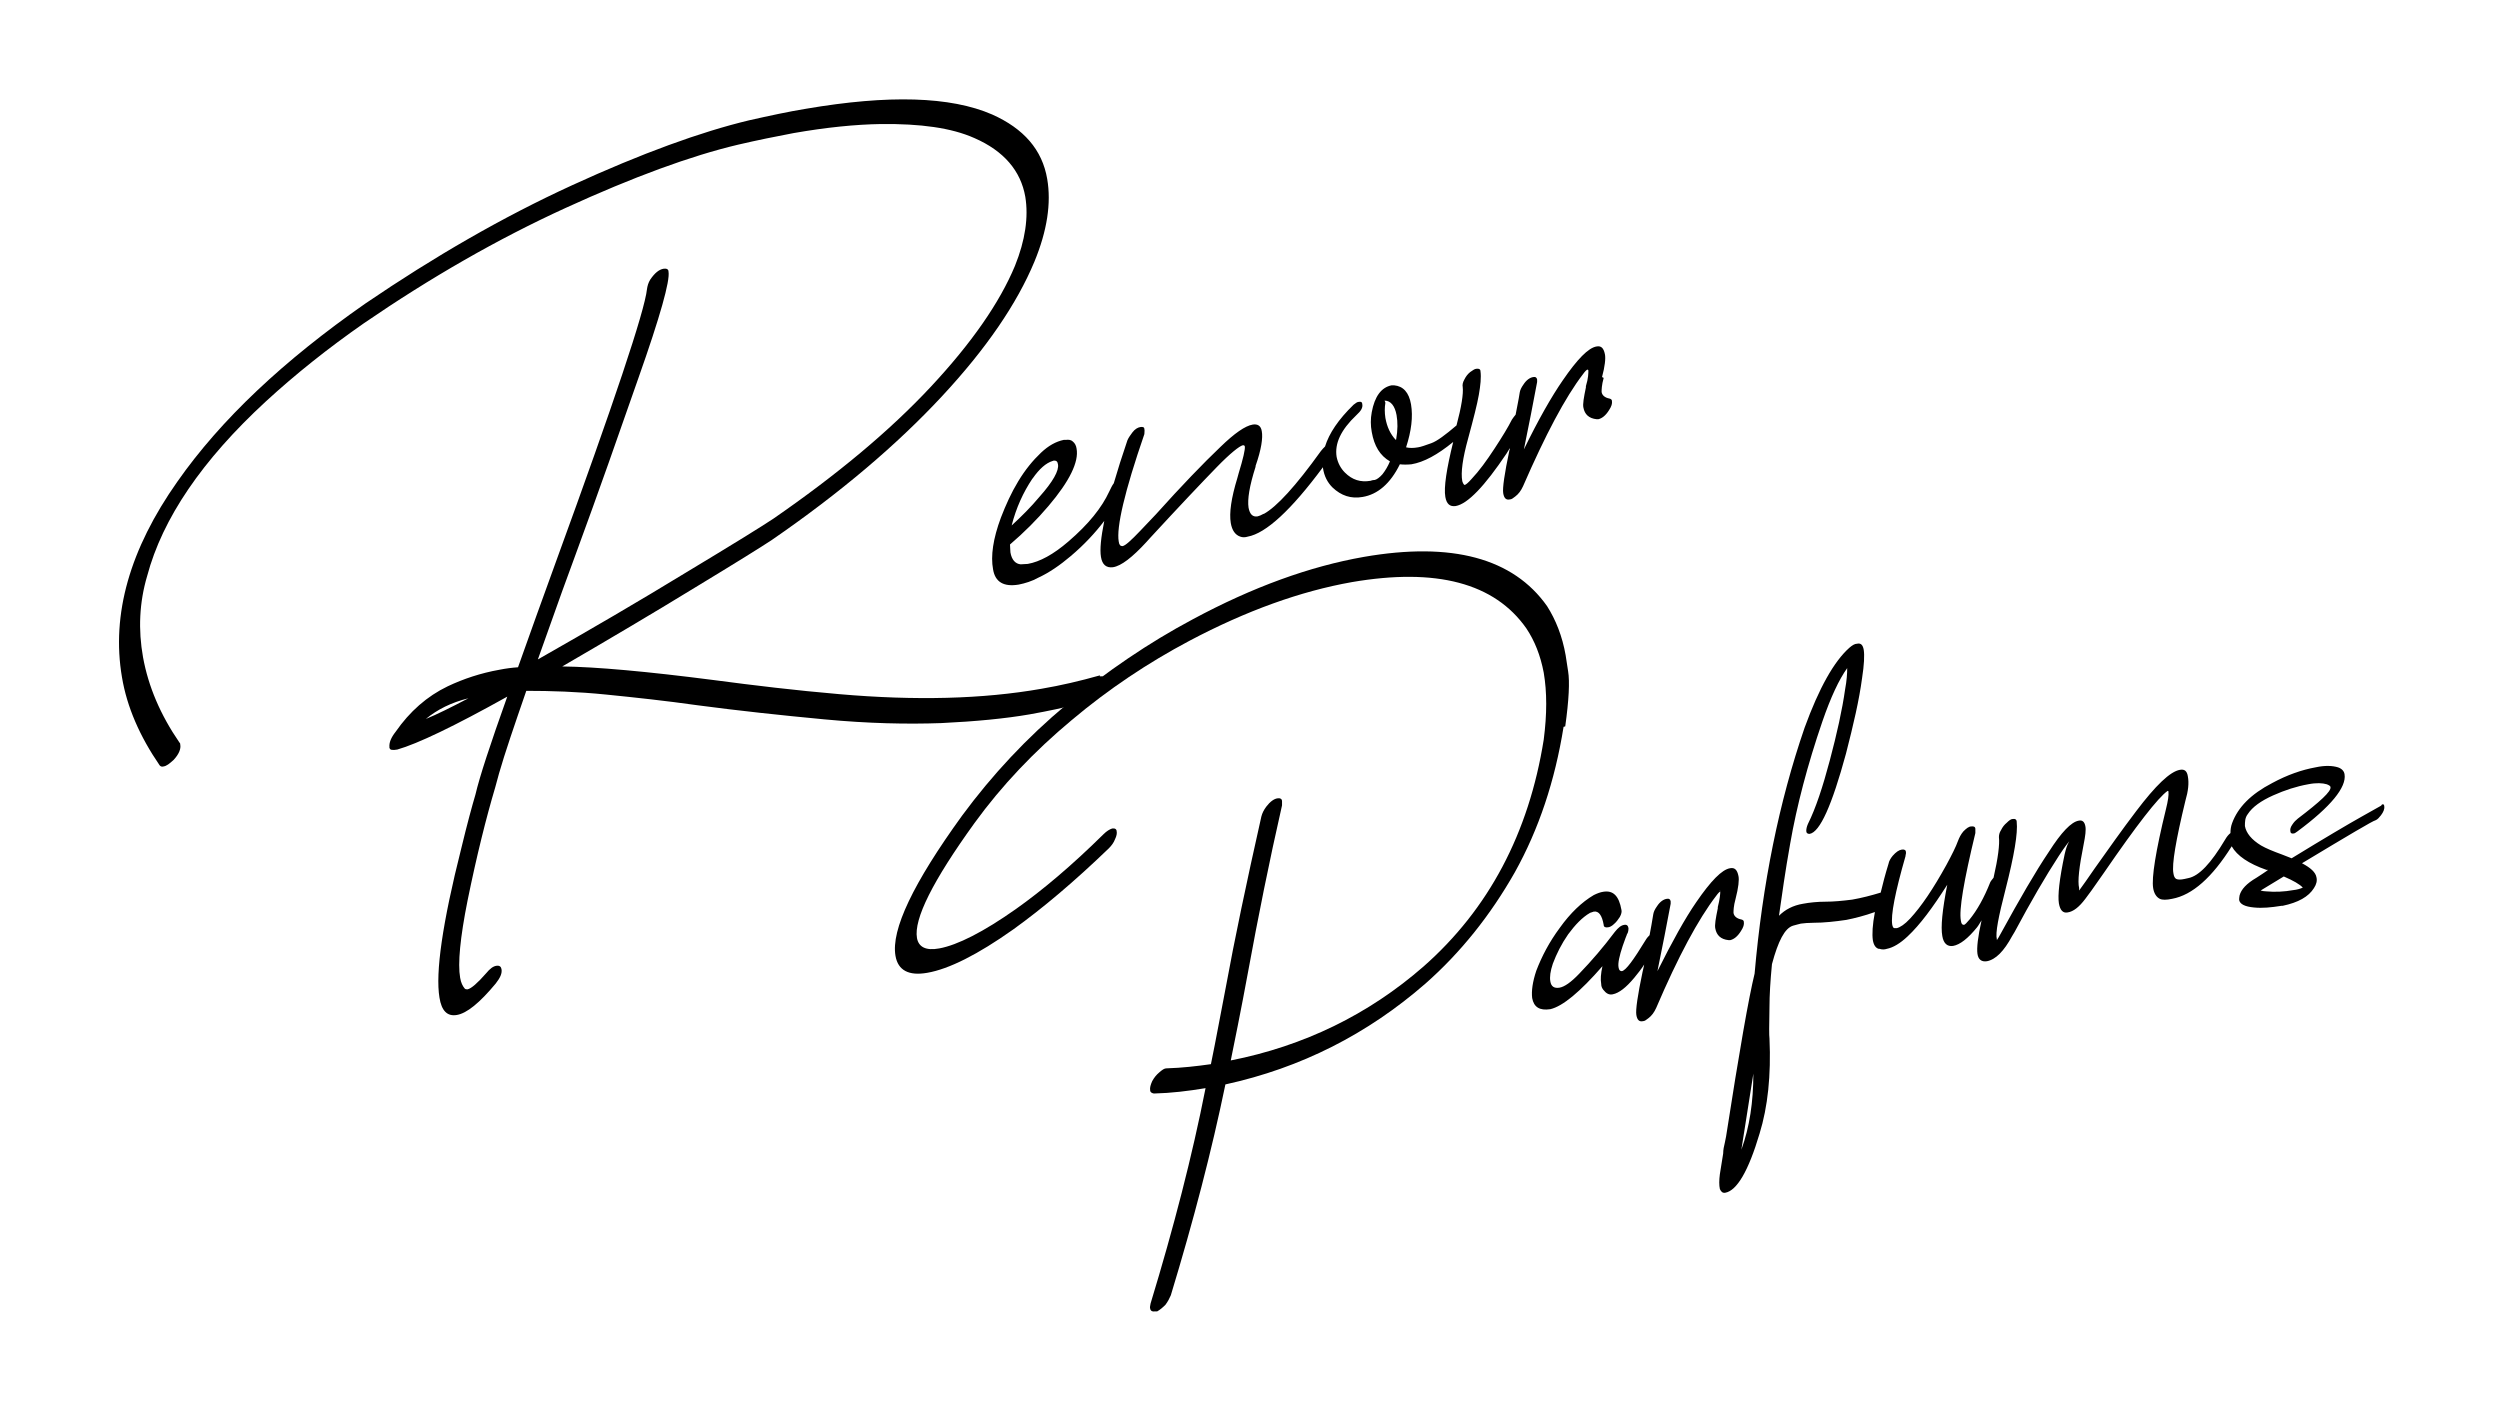
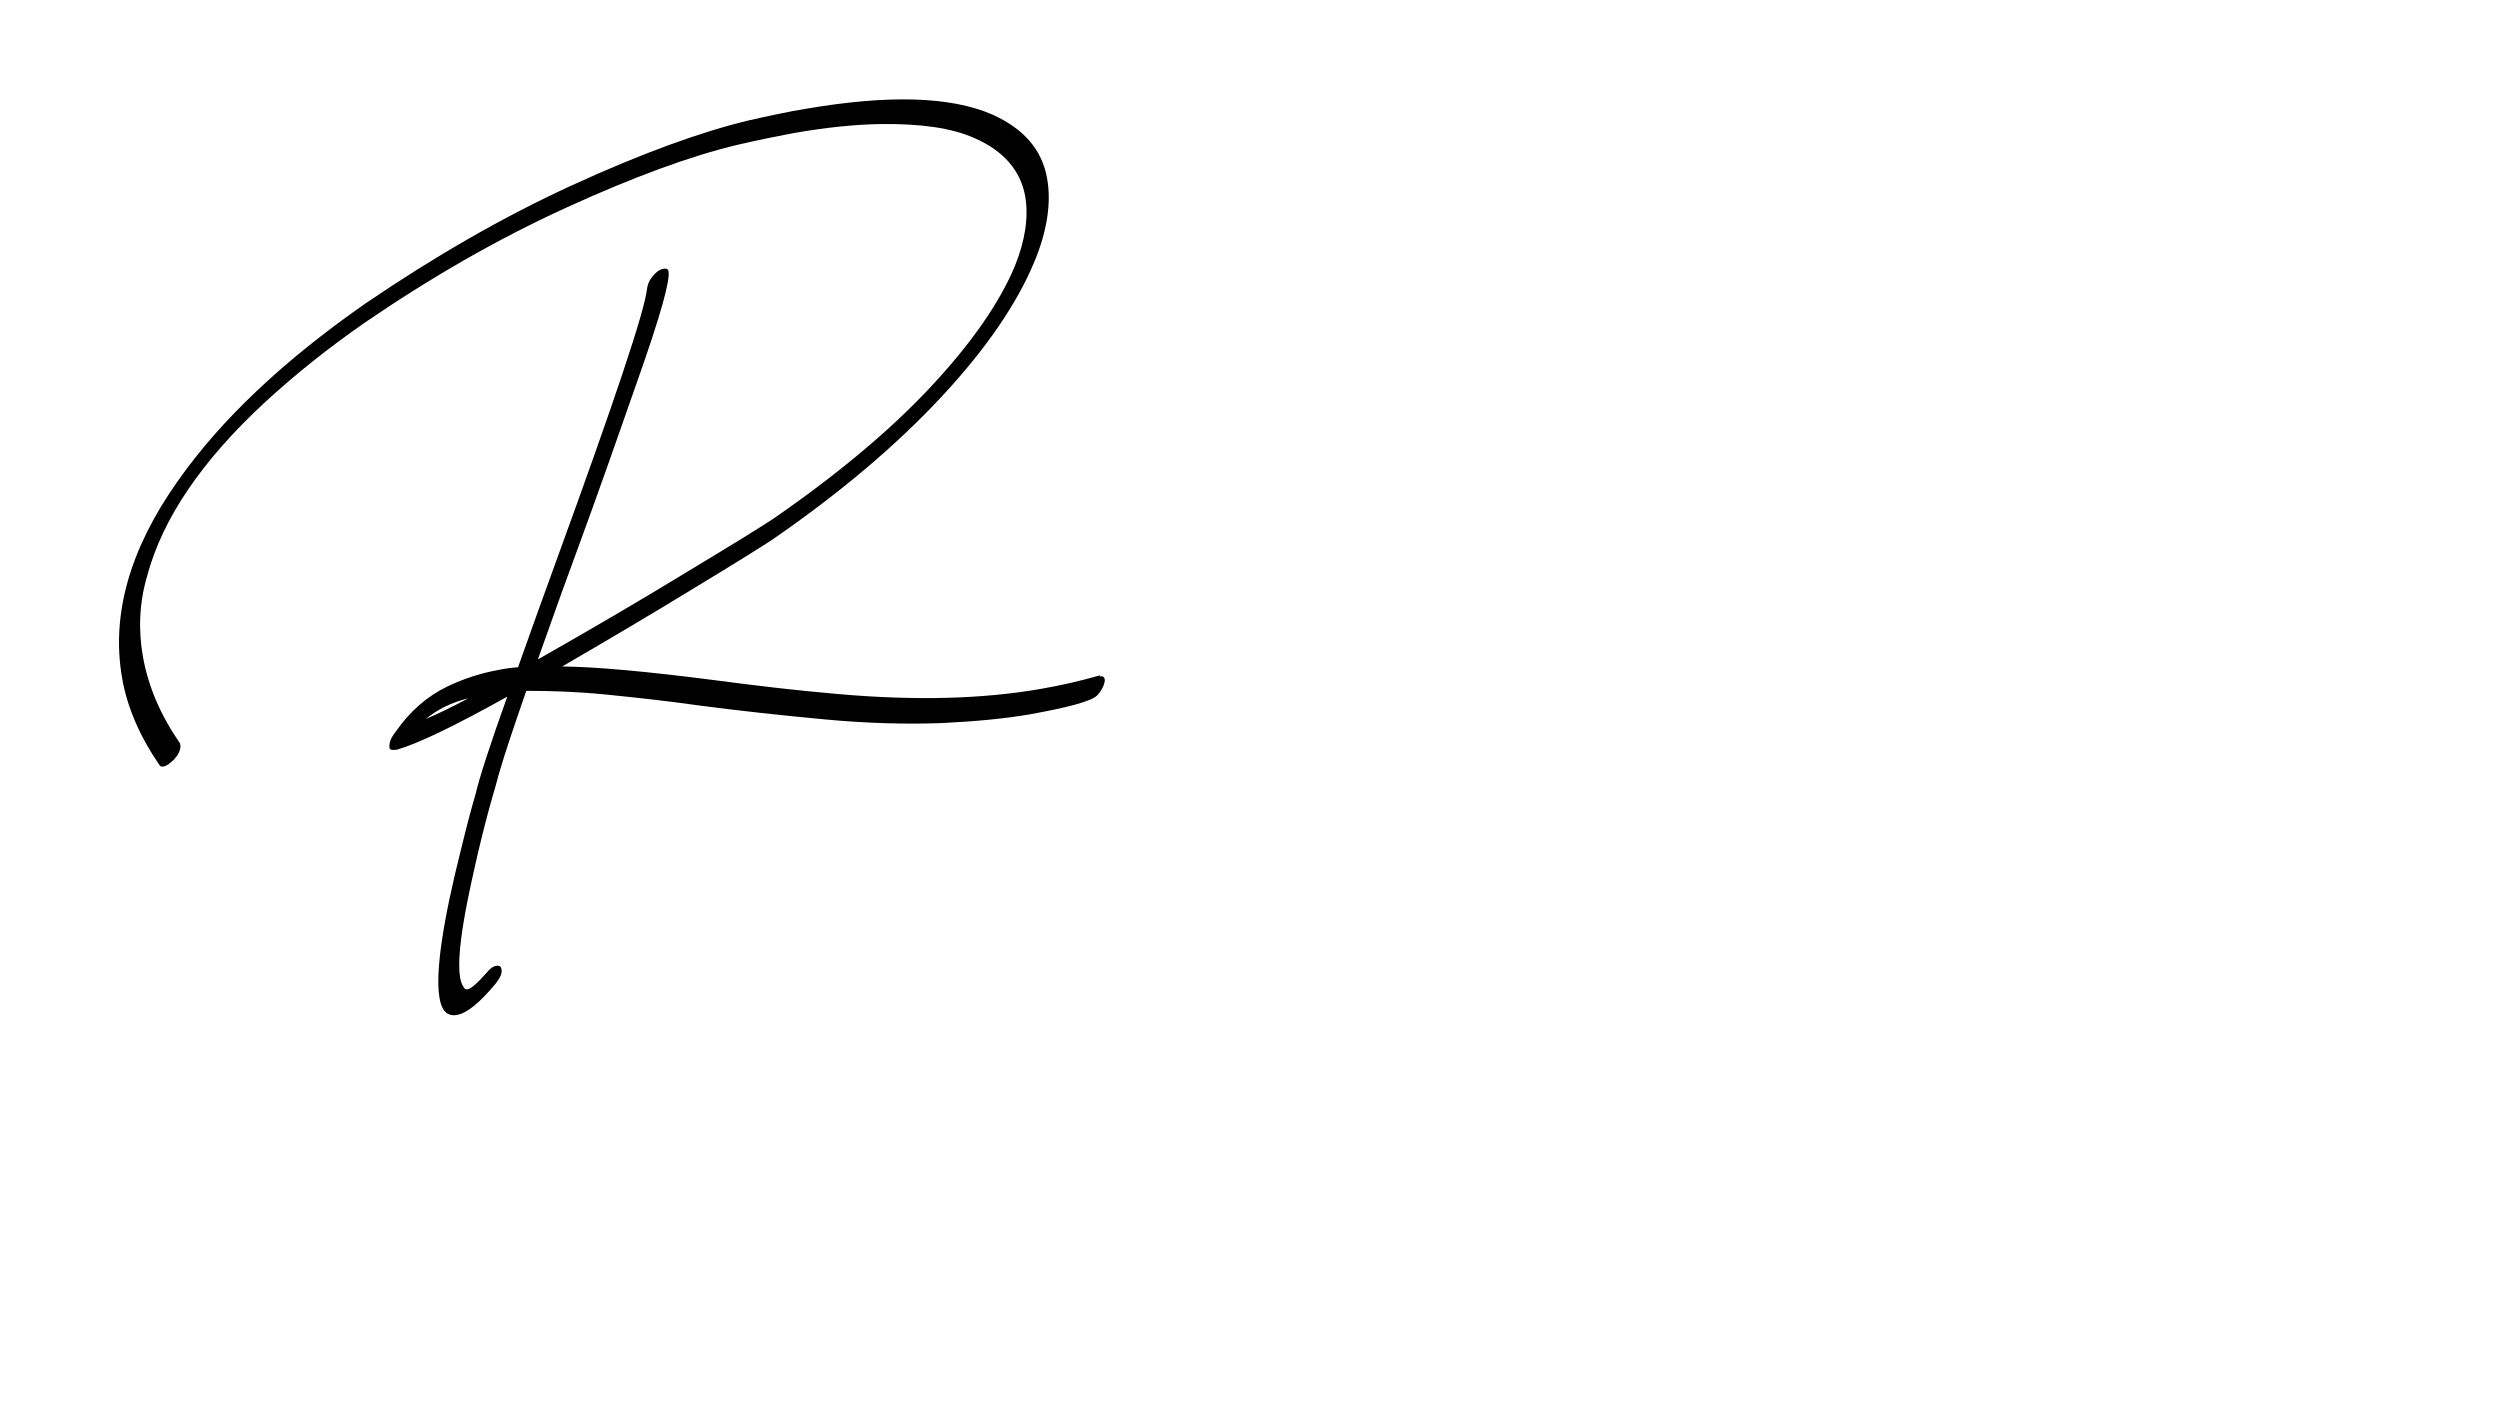
<svg xmlns="http://www.w3.org/2000/svg" id="Layer_1" data-name="Layer 1" viewBox="0 0 604.7 340">
  <defs>
    <style>      .cls-1 {        fill: #000;        stroke-width: 0px;      }    </style>
  </defs>
-   <path class="cls-1" d="M266.1,163.4h-.2c-4.6,1.3-9.3,2.4-14,3.2-14.2,2.5-30.5,2.9-48.9,1.3-10.5-.9-20.5-2.1-30.3-3.4-16.3-2.1-28.5-3.2-36.7-3.3,11.7-6.8,22.5-13.2,32.3-19.2,9.9-6,16-9.8,18.4-11.4,16.7-11.5,30.3-23.1,41.1-34.7,10.8-11.6,18.2-22.5,22.4-32.6,3.1-7.5,4.1-14.2,3.1-20-1.2-7.1-5.7-12.2-13.3-15.6-10.1-4.4-25.1-4.8-45-1.4-4.3.7-8.9,1.7-13.8,2.8-11.7,2.8-26,8-42.8,15.7-16.8,7.7-33.4,17.3-50,28.6-19.8,13.8-35,28.1-45.5,43.1-11.5,16.3-16,32.1-13.4,47.3,1.2,7.2,4.3,14.3,9.1,21.3.2.3.6.4.9.3.8-.1,1.5-.7,2.5-1.6,1.3-1.4,1.8-2.7,1.6-3.7,0-.2,0-.3-.2-.5-4.6-6.7-7.5-13.5-8.8-20.6-1.2-6.7-.9-13.3,1-19.7,3.7-13.9,13.3-28,28.7-42.2,7.3-6.7,15.1-12.9,23.7-18.9,16.2-11.1,32.4-20.4,48.8-27.9,16.4-7.5,30.3-12.6,41.7-15.3,4.7-1.1,9.2-2,13.4-2.8,8-1.4,15-2.1,21.2-2.2,9.5-.1,17,.9,22.6,3.4,7.1,3.1,11.2,7.9,12.3,14.2.8,4.9,0,10.5-2.5,16.7-3.7,8.9-10.5,18.7-20.4,29.3-9.9,10.6-22.6,21.2-38.1,31.9-2.7,1.8-9.8,6.2-21.1,13-11.3,6.9-23.3,13.9-35.8,21,4.8-13.6,7.9-22.1,9.1-25.3,5.7-15.5,10.7-29.8,15.2-42.7,5.3-15,7.7-23.6,7.3-25.8,0-.6-.5-.8-1.2-.7-1.1.2-2.1,1-3.2,2.6-.5.8-.7,1.6-.8,2.3-.6,5.5-8,27.5-22,65.9-3.3,9-6.3,17.5-9.2,25.6-1.5.1-3,.3-4.5.6-4.5.8-8.7,2.2-12.5,4-5,2.4-9.2,6.1-12.6,11h0c-1.1,1.4-1.6,2.6-1.5,3.7v.3q.1,0,.1,0c0,.4.7.5,1.8.3h0c4.9-1.4,13.7-5.6,26.6-12.8-4.1,11.5-6.7,19.4-7.7,23.7-.8,2.7-2,7.1-3.4,12.9-4.6,18.2-6.3,30.2-5.3,36.2.5,3.2,1.9,4.6,4.2,4.2,2.4-.4,5.5-2.9,9.4-7.6,1.1-1.4,1.6-2.5,1.4-3.5-.1-.6-.5-.9-1.2-.8-.8.1-1.6.7-2.5,1.8-2.1,2.4-3.6,3.7-4.5,3.9-.3,0-.5,0-.7-.2-.5-.6-.9-1.4-1.1-2.6-.6-3.4,0-9.7,1.8-18.7,2.2-10.8,4.5-20,6.7-27.4l.9-3.3c1.4-4.9,3.7-11.6,6.6-20,5.9,0,12.4.2,19.3.9,7,.7,14.4,1.5,22.2,2.6,9.8,1.3,20,2.4,30.6,3.4,10.6,1,20,1.2,28.3.9,8.4-.4,15.5-1.1,21.3-2.1,9.5-1.7,15-3.2,16.4-4.6.7-.7,1.1-1.5,1.5-2.3.2-.6.4-1.1.3-1.6-.1-.6-.5-.8-1.2-.7M103,173.9c2.8-2.3,6.2-4,10.3-5-4.2,2.2-7.6,3.9-10.3,5Z" />
-   <path class="cls-1" d="M387.5,91.2c.7-2.6.9-4.5.7-5.5-.3-1.5-.9-2.1-2-1.9-2,.3-4.7,3.1-8.2,8.2-2.7,3.9-5.9,9.5-9.4,16.7,1.2-5.9,2.3-11.4,3.2-16.3v-.6c-.1-.5-.4-.7-.9-.6-.8.1-1.7.7-2.4,1.8-.5.7-.8,1.3-.9,1.9-.3,2-.7,3.7-1,5.4-.3.4-.6.7-.9,1.2-.9,1.8-2.3,4.1-4.2,7-1.9,2.9-3.7,5.4-5.6,7.4-.8.9-1.3,1.3-1.6,1.4-.2,0-.4-.3-.6-.9-.4-2.1.1-5.6,1.4-10.3,1.3-4.8,2.2-8.3,2.6-10.6.4-2.3.6-4.2.4-5.7,0-.5-.4-.7-1-.6-.4,0-.9.4-1.5.8-.6.5-1,1-1.4,1.8-.4.7-.5,1.3-.4,1.8.2,1.6-.3,4.8-1.5,9.3-2.7,2.3-4.7,3.8-6.1,4.3-1.4.5-2.5.9-3.2,1-1.1.2-2.1.2-2.9,0,1.3-4,1.7-7.4,1.2-10.4-.5-2.9-1.9-4.4-4.1-4.6h-.6c-2.5.5-4.1,2.7-4.8,6.5-.3,1.6-.3,3.2,0,4.8.6,3.4,2,5.7,4.4,7.1-.5,1.2-1.1,2.2-1.8,3.1-.7.8-1.4,1.3-1.9,1.4-.6,0-.9.2-1,.2-2.4.4-4.4-.2-6.2-2-1-1-1.7-2.3-2-3.8-.5-3.2,1-6.5,4.8-10.1,1.1-1,1.6-1.8,1.4-2.7,0-.4-.3-.6-.8-.5-.4,0-.8.3-1.3.7-3.7,3.6-5.9,6.9-6.9,10.1-.3.3-.7.7-1,1.1-6.1,8.5-10.7,13.5-13.8,15.2h-.1c-.5.3-1,.5-1.4.6-1.2.2-1.9-.5-2.2-2.1-.3-2,.2-5.2,1.7-9.9v-.2c1.4-4,1.8-6.8,1.5-8.4-.2-1.3-1-1.8-2.2-1.6-1.8.3-4.4,2.1-7.8,5.4-4.2,4-9.4,9.4-15.6,16.3l-3.8,4c-2.2,2.3-3.6,3.6-4.3,3.7-.5,0-.8-.3-.9-1.1-.6-3.4,1.4-12.1,6.2-26,0-.5.1-.9,0-1.2,0-.5-.4-.6-1-.5-.6.1-1.3.5-1.9,1.3-.5.7-.9,1.2-1.2,1.9-1.3,3.8-2.4,7.3-3.3,10.4-.4.5-.7,1.2-1.1,2-1.8,3.9-5,7.9-9.9,12.1-3.6,3.1-6.9,4.9-9.8,5.4-.6,0-1.1.1-1.7.1-1.3-.1-2.2-1.1-2.5-2.9,0-.6-.1-1.2-.1-1.9,3.4-2.9,6.5-6,9.3-9.3,5.1-6,7.4-10.7,6.8-13.9-.1-.7-.4-1.3-.9-1.7-.4-.4-1-.5-1.7-.4h-.5c-1.9.4-3.7,1.4-5.5,3.1-2,1.9-3.8,4.1-5.5,6.9-1.7,2.8-3,5.7-4.2,8.8-1.9,5.1-2.5,9.3-1.9,12.5.5,3.1,2.6,4.3,6.2,3.7,1.5-.3,3.2-.8,4.8-1.7,2.6-1.2,5.2-3,7.8-5.2,3.2-2.7,5.9-5.6,8.1-8.5-.8,4-1.1,6.9-.8,8.7.3,1.9,1.3,2.7,2.9,2.5,2-.3,4.7-2.4,8.1-6.1l.9-1c7.1-7.7,12.5-13.4,16.1-17.1,3.3-3.4,5.5-5.1,6.3-5.3.3,0,.4,0,.5.3.1.7-.4,2.9-1.5,6.5l-.3,1.1c-1.5,4.9-2,8.5-1.6,10.9.3,1.8,1.1,2.9,2.3,3.3.5.2,1.2.2,1.8,0,4.4-.8,10.5-6.4,18.2-16.8,0,0,0,.1,0,.2.3,2,1.1,3.5,2.3,4.7,2.1,2,4.5,2.8,7.3,2.3,3.6-.6,6.7-3.2,9-7.9.8.1,1.8.1,2.8,0,3-.5,6.3-2.3,10.1-5.4-1.6,6.5-2.3,11-1.9,13.3.3,1.7,1.1,2.4,2.5,2.2,2.9-.5,7-4.8,12.3-12.7.3-.5.5-.8.8-1.3,0,.2,0,.4-.1.5-1.2,5.7-1.7,9.2-1.5,10.4.2,1.2.7,1.7,1.6,1.5.4,0,.8-.3,1.3-.7.8-.6,1.4-1.4,1.9-2.5,5.4-12.4,10.2-21.5,14.5-27.1.5-.7.9-1.1,1.1-1.1.1,0,.1,0,.2.2,0,.6,0,1.9-.6,3.8v.3c-.5,2.4-.8,4.1-.6,4.9.3,1.6,1.3,2.6,3.2,2.8.2,0,.2,0,.4,0,.9-.2,1.8-.9,2.6-2.2.6-.9.8-1.6.7-2.2,0-.3-.2-.5-.6-.6-1.1-.2-1.8-.8-1.9-1.6,0-.5,0-1.6.5-3.4h0ZM249.8,115.7c1.6-2.3,3.2-3.7,4.8-4.2,0,0,.1,0,.3-.1.6,0,.9.2,1,.9.3,1.5-1.2,4.2-4.5,7.9-2,2.4-4.3,4.7-6.7,6.9,1.1-4.3,2.8-8,5-11.3ZM337.6,106.4c-1.3-1.4-2.1-3.1-2.5-5.3-.2-1.3-.2-2.5,0-3.7h0c0,0-.2-.5-.2-.5,1.5,0,2.5,1.3,2.9,3.5.3,1.7.3,3.6-.1,5.9Z" />
-   <path class="cls-1" d="M378.6,175.7c.9-6.4,1.1-10.9.7-13.3-.4-2.5-.6-3.8-.6-3.9-.8-4.6-2.4-8.6-4.5-11.9-8.2-11.6-23-15.6-44.3-11.9-13.1,2.3-26.9,7.3-41.4,15.1-10.7,5.7-20.8,12.6-30.5,20.6-9.6,8-18,17-25.3,26.9-11.8,16.3-17.2,27.6-16.1,33.9.6,3.5,3.2,4.9,7.7,4.1,5.2-.9,12.2-4.4,20.8-10.5,7.1-5.1,14.8-11.6,23.1-19.6.7-.7,1.2-1.4,1.5-2.2.4-.8.5-1.5.4-1.9,0-.6-.5-.8-1.1-.7-.6.2-1.3.6-2.1,1.4-7.6,7.5-14.7,13.5-21.2,18.1-7.8,5.5-14.1,8.7-18.5,9.5-3.2.6-5-.3-5.4-2.5-.8-4.6,3.8-13.8,13.9-27.8,6.6-9.1,14.5-17.4,23.5-24.9,8.9-7.5,18.5-13.9,28.5-19.2,13.8-7.3,26.9-12,39.3-14.2,20.4-3.5,34.5.2,42.2,11.2,2,3,3.4,6.5,4.2,10.7.8,4.7.8,10,0,16.2-3.6,22.6-13.3,41-29.1,54.9-13.3,11.6-28.9,19.2-46.6,22.7,2.6-12.7,3.9-19.9,4.2-21.5,2.4-13.1,5.1-26.6,8.2-40.2,0-.4,0-.7,0-1,0-.6-.5-.8-1.1-.7-.8.1-1.8.8-2.7,2-.6.8-1,1.6-1.2,2.4-3.6,16-6.5,29.8-8.6,41.3-1.2,6.1-2.3,12.3-3.6,18.6-3.5.5-7.1.9-10.5,1h-.2c-.6,0-1.1.4-1.8,1-.7.6-1.2,1.2-1.7,2.1-.4.9-.6,1.6-.5,2.2,0,.5.4.7.9.8,4.2-.1,8.3-.6,12.5-1.3-3.2,16.3-7.7,33.7-13.3,52.1-.1.5-.2,1-.1,1.2.1.6.5.8,1.3.7h.4c.7-.4,1.3-.9,2-1.6.6-.8,1-1.6,1.3-2.3,5.5-18.1,9.9-35,13.2-51,18.3-4,34.4-12.2,48.4-24.4,8.5-7.5,15.7-16.5,21.6-26.9,5.8-10.4,9.7-22.1,11.8-35.2" />
-   <path class="cls-1" d="M415.9,215.4c.1,0,.2,0,.2.2,0,.6-.1,1.9-.6,3.8v.3c-.5,2.4-.8,4.1-.6,4.9.3,1.6,1.3,2.6,3.2,2.8.2,0,.2,0,.4,0,.9-.2,1.8-.9,2.6-2.2.6-.9.8-1.6.7-2.2,0-.3-.2-.5-.6-.6-1.1-.2-1.8-.8-1.9-1.6,0-.5,0-1.6.5-3.4h0c.7-2.7.9-4.6.7-5.5-.3-1.5-.9-2.1-2-1.9-2,.3-4.7,3.1-8.2,8.2-2.7,3.9-5.8,9.5-9.4,16.7,1.2-5.9,2.3-11.4,3.2-16.3v-.6c-.1-.5-.4-.7-.9-.6-.8.1-1.7.7-2.4,1.8-.5.7-.8,1.3-.9,1.9-.3,1.9-.6,3.5-.9,5.1-.3.3-.6.6-.9,1.1-3,4.9-4.8,7.4-5.8,7.6-.4,0-.7-.2-.8-.9-.2-1,.2-2.8,1-5.2.6-1.7.9-2.5,1-2.7,0-.2.1-.2.2-.4h0c.2-.6.2-.9.2-1.2-.1-.6-.4-.9-1-.8-.8.1-1.5.7-2.3,1.7-2.7,3.6-5.6,7-8.6,10.1-2,2.1-3.6,3.2-4.8,3.4-1.3.2-2-.3-2.2-1.5-.2-1.1,0-2.5.6-4.3.9-2.4,2.1-4.8,3.7-7.1,1.7-2.3,3.4-4.1,5.3-5.2.3-.1.6-.2.9-.3,1.2-.2,2,.9,2.4,3.2,0,.5.4.7,1,.6.4,0,1-.3,1.5-.8.6-.5,1-1.1,1.4-1.7.4-.7.5-1.3.4-1.7-.6-3.4-2-4.8-4.4-4.4-.7.1-1.5.4-2.3.8-2.9,1.7-5.7,4.4-8.2,7.9-2.6,3.5-4.4,7-5.7,10.4-.9,2.7-1.2,4.9-1,6.6.4,2.2,1.8,3.1,4.4,2.7,3-.7,7.2-4.2,12.6-10.4-.4,1.8-.5,3.2-.3,4.3,0,.6.2,1,.5,1.4.7.9,1.4,1.3,2.3,1.1,1.5-.3,3.2-1.6,5.2-4,.9-1.1,1.7-2.1,2.4-3.2-.1.6-.3,1.3-.4,1.8-1.2,5.7-1.7,9.2-1.5,10.4.2,1.2.7,1.7,1.6,1.5.4,0,.8-.3,1.3-.7.8-.6,1.4-1.4,1.9-2.5,5.3-12.4,10.2-21.5,14.5-27.1.5-.7.9-1.1,1.1-1.1" />
-   <path class="cls-1" d="M576.4,194.7c-.2,0-.4,0-.5.2l-4.8,2.7c-3.2,1.8-8.8,5.1-16.8,10l-2.3-.9c-2.2-.8-3.9-1.5-5.1-2.2-2.3-1.4-3.6-3-3.9-4.7,0-1,0-2,.7-2.9,1.1-1.7,3.2-3.2,6.1-4.5,2.9-1.3,5.7-2.2,8.5-2.7,2-.4,3.5-.3,4.5,0,.5.2.9.4.9.7.2,1-2.5,3.5-7.9,7.6-.5.4-.9.8-1.3,1.4-.5.7-.6,1.2-.5,1.7,0,.4.3.6.8.5.2,0,.5-.2.9-.5,8.1-6,11.9-10.7,11.4-13.8-.1-.8-.7-1.4-1.6-1.7-1.3-.4-3.1-.5-5.4,0-3.3.6-6.8,1.8-10.5,3.8-5.2,2.7-8.3,5.9-9.7,9.7-.3.8-.4,1.6-.4,2.4-.5.4-.9.9-1.3,1.6-3.4,5.7-6.3,8.8-8.9,9.3l-.9.2c-.9.2-1.6.2-2,0-.4-.2-.6-.7-.7-1.4-.4-2.1.6-8,2.9-17.5.7-2.4.9-4.3.6-5.9-.2-1.3-.8-1.8-1.9-1.6-2.4.4-5.9,3.8-10.6,10-3.5,4.6-6.8,9.3-10,13.8-1.7,2.5-3,4.3-3.8,5.4v-.6c-.4-1.6,0-5.1,1.1-10.6.4-2,.6-3.5.4-4.4-.2-1-.7-1.5-1.6-1.3-1.8.3-4.2,2.8-7.2,7.5-3.3,4.9-7.1,11.5-11.6,19.7-.4.8-.8,1.4-1,1.7v-.2c-.4-1.5.4-5.5,2.1-12.1,2.1-8.2,3-13.6,2.7-16.3,0-.6-.4-.8-1-.7-.4,0-.9.4-1.4.9-.6.5-1,1-1.4,1.8-.4.6-.5,1.2-.5,1.7.2,1.7-.2,5-1.3,9.8-.3.4-.6.7-.8,1.1-1.5,3.8-3.2,6.8-5,9-.7.8-1.1,1.3-1.4,1.3-.4,0-.6-.3-.7-1-.5-2.6.7-9.6,3.5-21.2,0-.4,0-.7,0-1,0-.5-.4-.7-1-.6-.6,0-1.2.5-1.9,1.2-.6.7-1,1.5-1.3,2.3-.5,1.4-1.5,3.4-2.8,5.8-3.2,5.8-6.1,10.1-8.8,13-1.3,1.4-2.4,2.1-3.2,2.3-.2,0-.4,0-.6,0-.2,0-.4-.3-.5-.8-.4-2.3.7-7.9,3.2-16.6,0-.4.2-.7.1-1,0-.5-.4-.7-1-.6-.7.1-1.4.6-2.2,1.5-.5.6-.9,1.3-1,1.9-.8,2.6-1.4,4.9-1.9,7-2.3.7-4.6,1.3-6.9,1.7-2.4.3-4.5.5-6.4.5-2,0-3.9.2-5.5.5-2.4.4-4.3,1.4-5.8,2.9.7-4.9,1.5-10.7,2.7-17.4,1.6-9.2,4.2-19.1,7.8-29.6,2-5.8,4-10.1,6-12.9,0,1.3-.1,3-.5,5.1-.7,5-2,10.8-3.7,17.2-1.7,6.4-3.4,11.6-5.3,15.4-.3.7-.4,1.2-.4,1.7,0,.5.3.7.8.7,2.5-.4,5.4-6.9,8.8-19.4,1.8-7,3.2-13,3.9-18.3.5-3.2.6-5.5.4-6.8-.2-1.2-.7-1.7-1.6-1.5-.6,0-1.2.4-1.9,1-3.7,3.3-7.3,9.7-10.8,19.3-6.2,18-10.2,37.8-12.1,59.5-1.4,5.7-3.7,18.8-6.9,39.4l-.3,1.5c-.2.8-.4,1.7-.4,2.6l-.8,5c-.2,1.5-.2,2.7,0,3.6.3.7.7,1,1.3.9,2.8-.5,5.6-5.2,8.3-14.3,2-6.5,2.8-14.1,2.4-23-.1-.6-.1-3.2,0-7.7,0-2.7.2-6.2.6-10.3,1.5-5.6,3.1-8.7,5.1-9.3.8-.2,1.4-.4,1.9-.5.8-.1,1.8-.2,3-.2,2.6,0,5.3-.3,8-.7,2-.4,4.4-1,6.9-1.9-.6,3.1-.7,5.4-.5,6.8.2,1.2.7,1.9,1.4,2.1h.2c.6.2,1.2.2,1.8,0,1.5-.3,3.2-1.3,5-3,3-2.8,6.1-7,9.6-12.5-1.2,6.1-1.6,10.2-1.2,12.4.3,1.8,1.2,2.6,2.6,2.4,1.7-.3,3.6-1.8,5.8-4.5.4-.5.7-1.1,1.1-1.7-.9,4-1.2,6.7-1,8.1.2,1.4,1,2,2.3,1.8,2.1-.4,4.1-2.4,6.1-6.1l.6-1c3.9-7.3,7.5-13.5,10.7-18.4,1.5-2.3,2.4-3.4,2.5-3.5l-.2.4c-.3.5-.6,1.4-.9,2.7-1.3,6.1-1.7,10-1.4,11.9.3,1.7,1,2.4,2.1,2.2,1.4-.2,2.8-1.3,4.3-3.3.5-.6,2-2.7,4.5-6.3,7.9-11.5,13.1-18.2,15.4-19.8.1,0,.2,0,.2.2.1.8-.1,2.2-.6,4.2-2.5,10.2-3.5,16.6-3.1,19.1.2,1.3.8,2.2,1.6,2.6.6.3,1.6.3,3,0,4.9-.9,9.7-5.2,14.4-12.7,1.3,2.3,4.1,4.2,8.4,5.7h.4c0,.1-2.8,1.9-2.8,1.9-2.4,1.4-3.7,2.8-4.1,4.3-.1.5-.1.8-.1,1.1.2,1,1.4,1.6,3.6,1.8,2,.2,4.1,0,6.6-.4h.3c3.8-.8,6.3-2.2,7.6-4.3.6-.9.8-1.8.6-2.6-.2-1.2-1.4-2.3-3.5-3.4,11.3-6.8,17.2-10.3,17.8-10.4.5-.2.9-.7,1.3-1.2.6-.8.9-1.5.8-2.2,0-.4-.3-.6-.7-.5M421.2,278.1l2.9-18.4c0,6.8-.9,12.9-2.9,18.4ZM554.7,215.3c-2.2.4-4.4.5-6.6.3-.4,0-1-.1-1.3-.2l5.6-3.4c2.3,1,3.9,1.9,4.6,2.7-.7.3-1.4.5-2.3.6Z" />
+   <path class="cls-1" d="M266.1,163.4h-.2c-4.6,1.3-9.3,2.4-14,3.2-14.2,2.5-30.5,2.9-48.9,1.3-10.5-.9-20.5-2.1-30.3-3.4-16.3-2.1-28.5-3.2-36.7-3.3,11.7-6.8,22.5-13.2,32.3-19.2,9.9-6,16-9.8,18.4-11.4,16.7-11.5,30.3-23.1,41.1-34.7,10.8-11.6,18.2-22.5,22.4-32.6,3.1-7.5,4.1-14.2,3.1-20-1.2-7.1-5.7-12.2-13.3-15.6-10.1-4.4-25.1-4.8-45-1.4-4.3.7-8.9,1.7-13.8,2.8-11.7,2.8-26,8-42.8,15.7-16.8,7.7-33.4,17.3-50,28.6-19.8,13.8-35,28.1-45.5,43.1-11.5,16.3-16,32.1-13.4,47.3,1.2,7.2,4.3,14.3,9.1,21.3.2.3.6.4.9.3.8-.1,1.5-.7,2.5-1.6,1.3-1.4,1.8-2.7,1.6-3.7,0-.2,0-.3-.2-.5-4.6-6.7-7.5-13.5-8.8-20.6-1.2-6.7-.9-13.3,1-19.7,3.7-13.9,13.3-28,28.7-42.2,7.3-6.7,15.1-12.9,23.7-18.9,16.2-11.1,32.4-20.4,48.8-27.9,16.4-7.5,30.3-12.6,41.7-15.3,4.7-1.1,9.2-2,13.4-2.8,8-1.4,15-2.1,21.2-2.2,9.5-.1,17,.9,22.6,3.4,7.1,3.1,11.2,7.9,12.3,14.2.8,4.9,0,10.5-2.5,16.7-3.7,8.9-10.5,18.7-20.4,29.3-9.9,10.6-22.6,21.2-38.1,31.9-2.7,1.8-9.8,6.2-21.1,13-11.3,6.9-23.3,13.9-35.8,21,4.8-13.6,7.9-22.1,9.1-25.3,5.7-15.5,10.7-29.8,15.2-42.7,5.3-15,7.7-23.6,7.3-25.8,0-.6-.5-.8-1.2-.7-1.1.2-2.1,1-3.2,2.6-.5.8-.7,1.6-.8,2.3-.6,5.5-8,27.5-22,65.9-3.3,9-6.3,17.5-9.2,25.6-1.5.1-3,.3-4.5.6-4.5.8-8.7,2.2-12.5,4-5,2.4-9.2,6.1-12.6,11h0c-1.1,1.4-1.6,2.6-1.5,3.7v.3q.1,0,.1,0c0,.4.7.5,1.8.3c4.9-1.4,13.7-5.6,26.6-12.8-4.1,11.5-6.7,19.4-7.7,23.7-.8,2.7-2,7.1-3.4,12.9-4.6,18.2-6.3,30.2-5.3,36.2.5,3.2,1.9,4.6,4.2,4.2,2.4-.4,5.5-2.9,9.4-7.6,1.1-1.4,1.6-2.5,1.4-3.5-.1-.6-.5-.9-1.2-.8-.8.1-1.6.7-2.5,1.8-2.1,2.4-3.6,3.7-4.5,3.9-.3,0-.5,0-.7-.2-.5-.6-.9-1.4-1.1-2.6-.6-3.4,0-9.7,1.8-18.7,2.2-10.8,4.5-20,6.7-27.4l.9-3.3c1.4-4.9,3.7-11.6,6.6-20,5.9,0,12.4.2,19.3.9,7,.7,14.4,1.5,22.2,2.6,9.8,1.3,20,2.4,30.6,3.4,10.6,1,20,1.2,28.3.9,8.4-.4,15.5-1.1,21.3-2.1,9.5-1.7,15-3.2,16.4-4.6.7-.7,1.1-1.5,1.5-2.3.2-.6.4-1.1.3-1.6-.1-.6-.5-.8-1.2-.7M103,173.9c2.8-2.3,6.2-4,10.3-5-4.2,2.2-7.6,3.9-10.3,5Z" />
</svg>